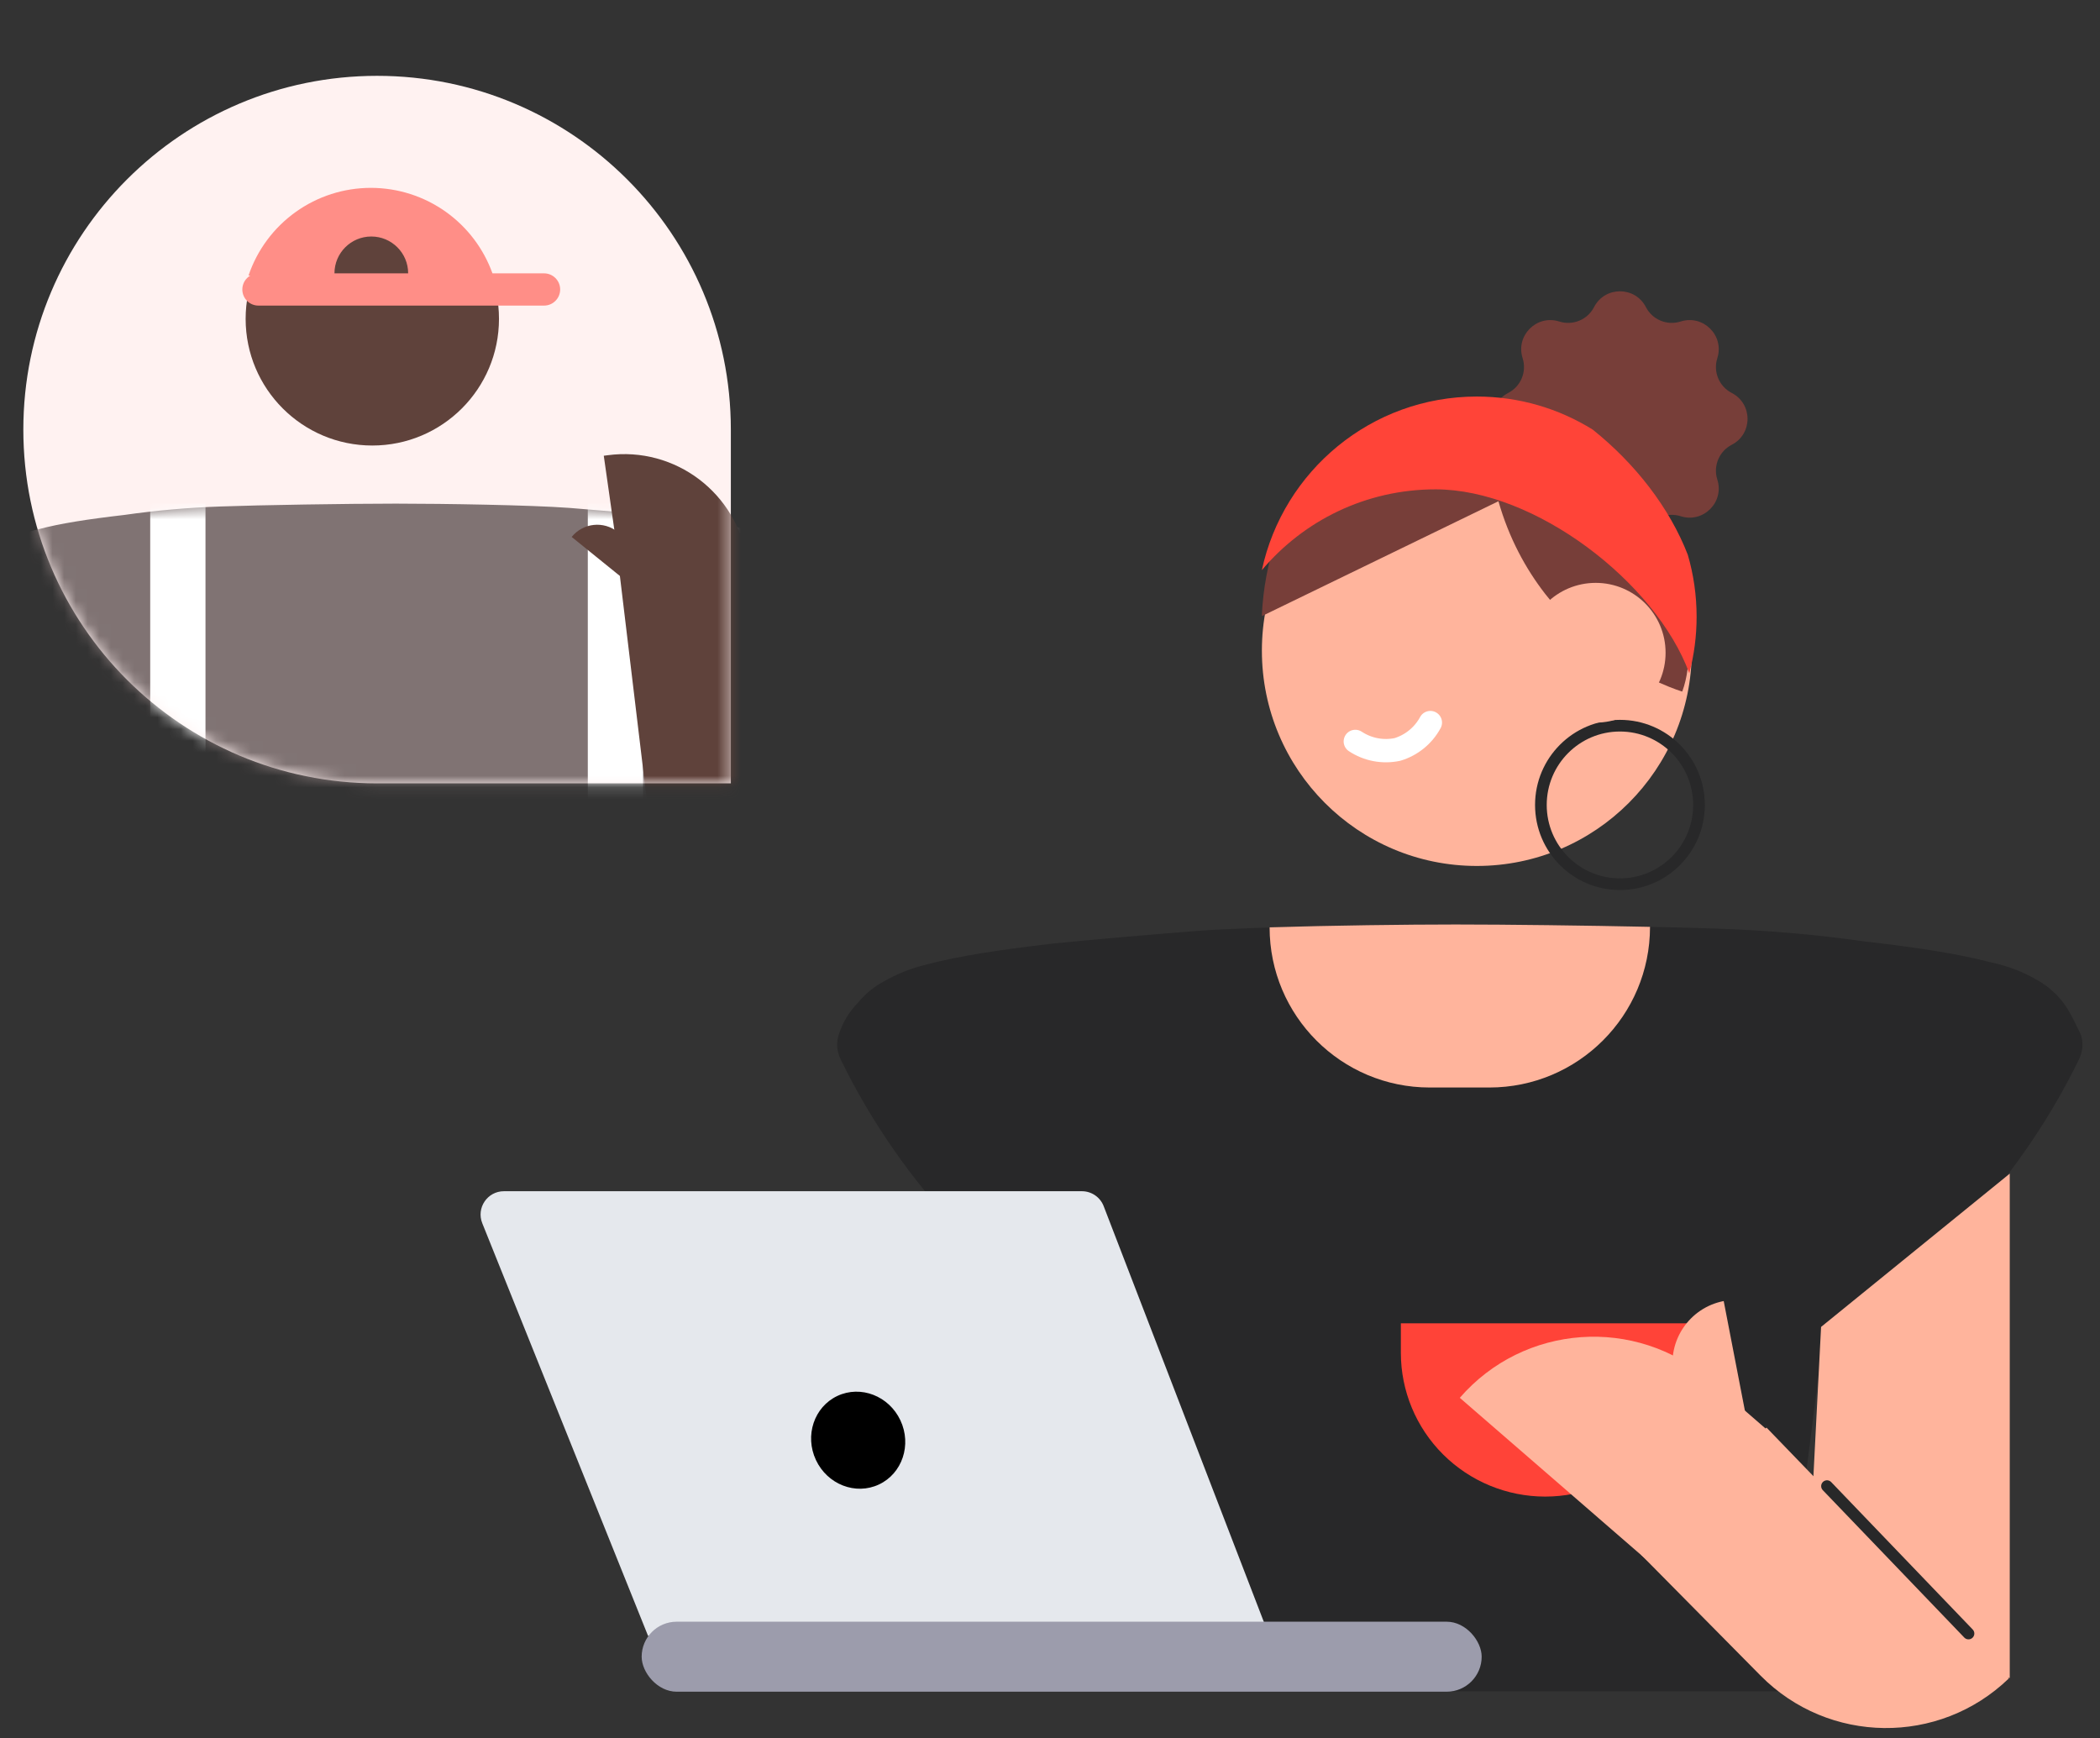
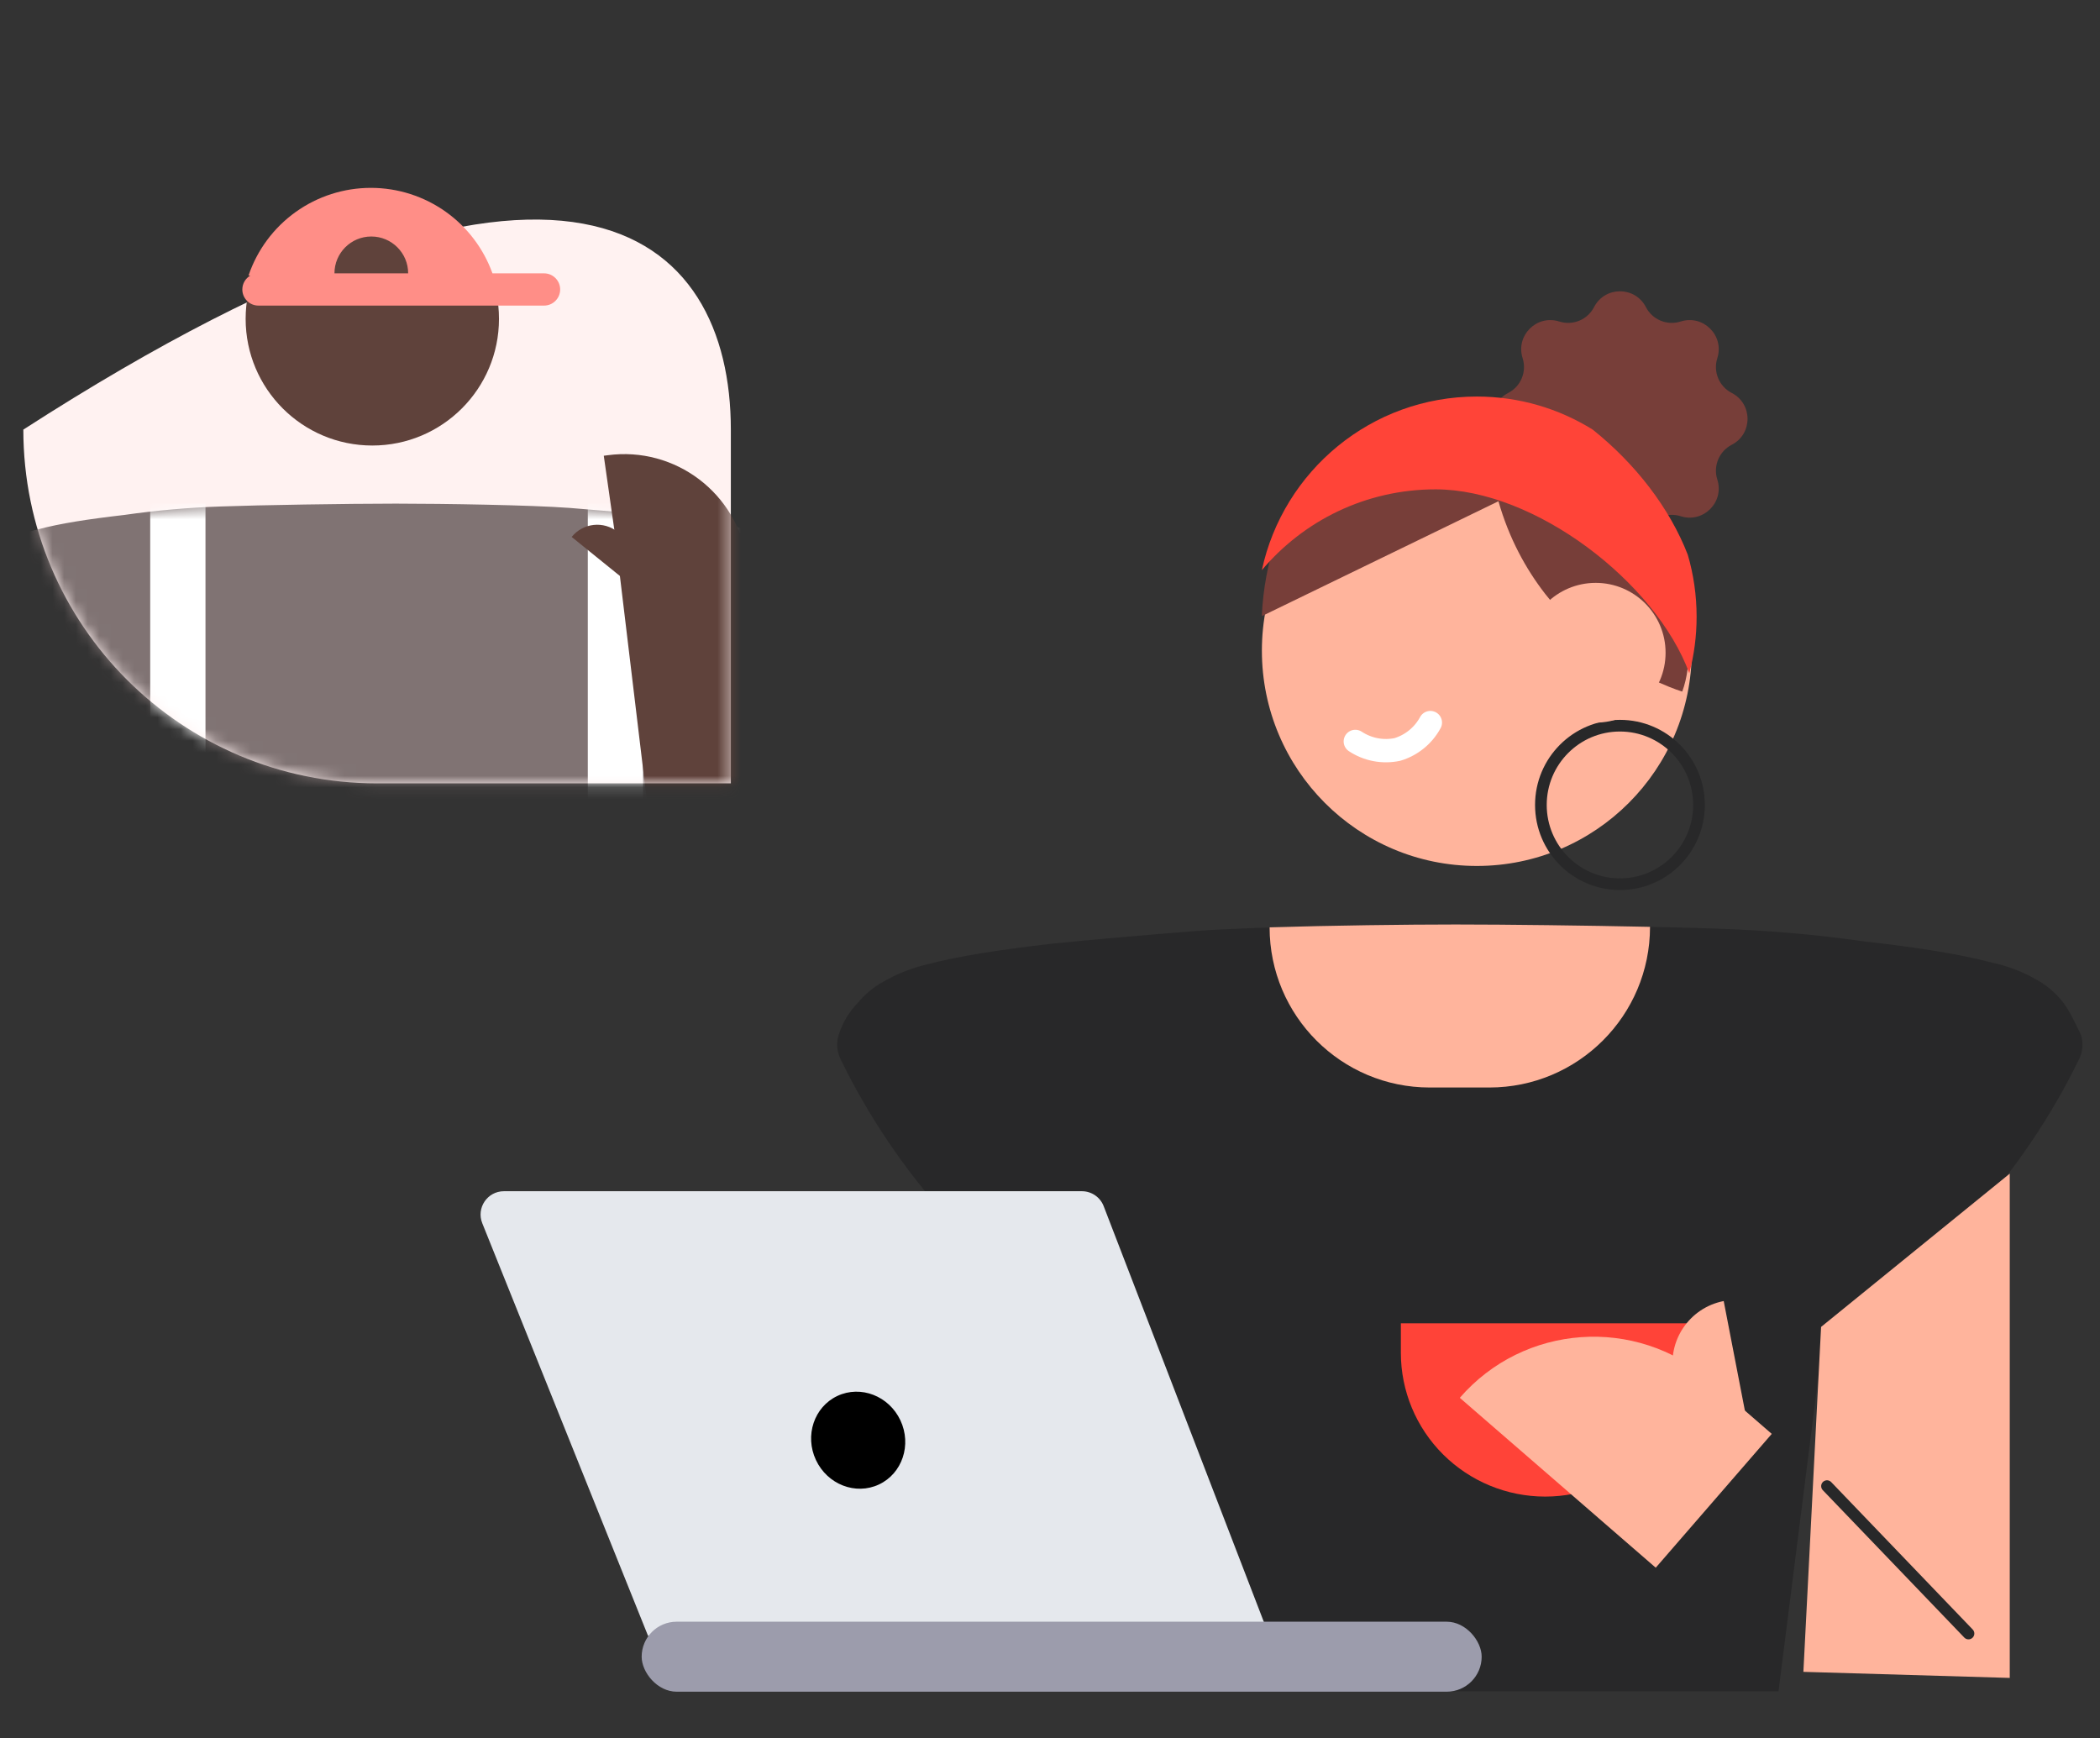
<svg xmlns="http://www.w3.org/2000/svg" width="180" height="149" viewBox="0 0 180 149" fill="none">
  <rect x="0" y="0" width="180" height="149" fill="#333333" stroke="none" />
  <path d="M125.133 123.824C113.864 123.826 102.83 120.619 93.336 114.583C84.168 108.754 76.806 100.522 72.055 90.803C71.728 90.135 71.656 89.363 71.902 88.661C72.227 87.64 72.788 86.709 73.54 85.944C74.144 85.204 74.888 84.589 75.73 84.133C76.869 83.479 78.096 82.99 79.375 82.682C82.108 81.956 85.575 81.416 90.315 80.868C93.96 80.505 98.153 80.142 102.71 79.783C107.633 79.421 118.751 79.239 124.951 79.239C131.15 79.239 142.451 79.421 147.369 79.602C151.519 79.742 155.658 80.104 159.769 80.686C164.509 81.231 167.972 81.775 170.705 82.501C172.047 82.779 173.337 83.269 174.524 83.952C175.366 84.407 176.11 85.022 176.714 85.762C177.443 86.669 177.804 87.576 178.352 88.665C178.597 89.365 178.527 90.133 178.201 90.8C173.453 100.519 166.093 108.753 156.925 114.583C147.433 120.619 136.401 123.826 125.133 123.824Z" fill="#282829" />
  <path fill-rule="evenodd" clip-rule="evenodd" d="M91.524 100.533H158.068L152.444 144.968H97.148L91.524 100.533Z" fill="#282829" />
  <path d="M108.823 79.486C108.823 87.067 114.969 93.213 122.551 93.213H127.658C135.264 93.213 141.43 87.048 141.43 79.442C136.004 79.327 129.132 79.239 124.771 79.239C120.563 79.239 114.099 79.321 108.823 79.486Z" fill="#FFB49C" />
  <circle r="2.36" transform="matrix(-1 0 0 1 124.761 116.75)" fill="white" />
  <path d="M141.076 26.322C140.145 24.516 137.564 24.516 136.634 26.322C136.075 27.407 134.813 27.929 133.651 27.557C131.716 26.938 129.891 28.764 130.51 30.698C130.882 31.861 130.359 33.122 129.274 33.681C127.469 34.611 127.469 37.193 129.274 38.123C130.359 38.682 130.882 39.943 130.51 41.106C129.891 43.04 131.716 44.866 133.651 44.247C134.813 43.875 136.075 44.397 136.634 45.482C137.564 47.288 140.145 47.288 141.076 45.482C141.635 44.397 142.896 43.875 144.058 44.247C145.993 44.866 147.818 43.04 147.199 41.106C146.828 39.943 147.35 38.682 148.435 38.123C150.241 37.193 150.241 34.611 148.435 33.681C147.35 33.122 146.828 31.861 147.199 30.698C147.818 28.764 145.993 26.938 144.058 27.557C142.896 27.929 141.635 27.407 141.076 26.322Z" fill="#773E39" />
  <path d="M126.586 74.223C116.411 74.223 108.162 65.961 108.162 55.769C108.162 45.578 116.411 37.316 126.586 37.316C136.761 37.316 145.01 45.578 145.01 55.769C145.01 65.961 136.761 74.223 126.586 74.223Z" fill="#FFB49C" />
  <path d="M108.162 52.679C108.27 50.458 108.679 48.263 109.378 46.157C110.495 43.229 112.329 40.643 114.704 38.647C117.079 36.651 119.917 35.311 122.944 34.757C125.953 34.496 128.984 34.733 131.919 35.458C135.456 36.699 138.525 39.038 140.699 42.147C143.343 45.928 145.942 54.552 144.192 59.276C144.192 59.276 132.076 55.714 128.438 42.963L108.176 52.801C108.158 52.759 108.162 52.717 108.162 52.679Z" fill="#773E39" />
  <path d="M132.076 68.994C132.076 72.747 135.111 75.787 138.852 75.787C142.594 75.787 145.629 72.747 145.629 68.994C145.629 65.241 142.594 62.2 138.852 62.2C135.111 62.2 132.076 65.241 132.076 68.994Z" stroke="#282829" />
  <path fill-rule="evenodd" clip-rule="evenodd" d="M144.797 57.708C141.927 49.901 131.569 41.943 123.05 41.943C117.067 41.943 111.718 44.636 108.159 48.869C109.989 40.363 117.541 33.989 126.58 33.989C130.229 33.989 133.635 35.027 136.52 36.825C140.139 39.714 143.109 43.517 144.667 47.549C145.16 49.234 145.424 51.017 145.424 52.862C145.424 54.537 145.206 56.161 144.797 57.708Z" fill="#FF4438" />
  <path d="M122.602 61.934C122.003 63.043 120.99 63.87 119.783 64.236C119.166 64.367 118.528 64.374 117.907 64.256C117.287 64.138 116.696 63.898 116.17 63.55" stroke="white" stroke-width="2" stroke-linecap="round" stroke-linejoin="round" />
  <circle r="5.989" transform="matrix(-1 0 0 1 136.775 55.948)" fill="#FFB49C" />
  <path d="M120.145 113.422H144.816V115.956C144.816 119.223 143.513 122.357 141.193 124.667C138.873 126.978 135.726 128.276 132.445 128.276C129.164 128.276 126.018 126.978 123.698 124.667C121.378 122.357 120.074 119.223 120.074 115.956V113.422H120.145Z" fill="#FF4338" />
  <path d="M108.79 140.211H55.547L41.338 104.847C40.81 103.533 41.777 102.102 43.193 102.102H92.734C93.561 102.102 94.303 102.611 94.601 103.383L108.79 140.211Z" fill="#E5E8ED" />
  <rect x="55" y="139" width="72" height="6" rx="3" fill="#9C9CAC" />
  <path d="M75.338 127.238C77.338 126.299 78.162 123.839 77.179 121.743C76.195 119.647 73.778 118.709 71.778 119.648C69.779 120.587 68.955 123.048 69.938 125.143C70.921 127.239 73.339 128.177 75.338 127.238Z" fill="black" />
  <path d="M156.092 113.734L172.264 100.595V143.818L154.576 143.298L156.092 113.734Z" fill="#FFB49C" />
-   <path d="M140.655 133.254L151.414 122.361L172.18 143.868C166.217 149.625 156.733 149.515 150.905 143.621L140.655 133.254Z" fill="#FFB49C" />
  <path d="M156.6 127.379L168.728 140.013" stroke="#282829" stroke-linecap="round" stroke-linejoin="round" />
  <path d="M147.746 111.516L150.216 124.291L144.893 125.32L143.452 117.868C142.884 114.929 144.806 112.085 147.746 111.516Z" fill="#FFB49C" />
  <path d="M125.126 119.81C130.618 113.475 140.205 112.792 146.54 118.284L151.865 122.901L141.921 134.371L125.126 119.81Z" fill="#FFB49C" />
-   <path d="M2 36.822C2 20.076 15.575 6.5 32.322 6.5C49.068 6.5 62.644 20.076 62.644 36.822V67.144H32.322C15.576 67.144 2 53.568 2 36.822Z" fill="#FFF2F1" />
+   <path d="M2 36.822C49.068 6.5 62.644 20.076 62.644 36.822V67.144H32.322C15.576 67.144 2 53.568 2 36.822Z" fill="#FFF2F1" />
  <mask id="mask0_362_11743" style="mask-type:alpha" maskUnits="userSpaceOnUse" x="2" y="6" width="61" height="62">
    <path d="M2 36.822C2 20.076 15.575 6.5 32.322 6.5C49.068 6.5 62.644 20.076 62.644 36.822V67.144H32.322C15.576 67.144 2 53.568 2 36.822Z" fill="white" />
  </mask>
  <g mask="url(#mask0_362_11743)">
    <path d="M33.802 73.176C41.344 73.179 56.29 72.975 62.644 68.912C68.997 64.849 66.492 57.097 69.653 50.25C69.585 50 69.508 49.753 69.426 49.508C69.208 48.821 68.831 48.195 68.327 47.68C67.923 47.181 67.425 46.767 66.862 46.461C66.1 46.02 65.278 45.691 64.422 45.484C62.593 44.996 60.276 44.632 57.104 44.263C54.664 44.019 51.856 43.775 48.806 43.533C45.514 43.289 38.071 43.167 33.924 43.167C29.778 43.167 22.21 43.289 18.918 43.411C16.142 43.505 13.373 43.749 10.623 44.141C7.451 44.508 5.131 44.874 3.302 45.362C2.403 45.55 1.541 45.88 0.746 46.339C0.183 46.645 -0.314 47.059 -0.717 47.557C-1.154 48.166 -1.523 48.821 -1.816 49.511C-1.901 49.756 -1.975 50 -2.043 50.25C1.118 57.096 6.174 62.893 12.526 66.956C18.878 71.019 26.262 73.178 33.802 73.176Z" fill="#807373" />
    <mask id="mask1_362_11743" style="mask-type:alpha" maskUnits="userSpaceOnUse" x="-3" y="43" width="73" height="31">
      <path d="M33.802 73.176C41.344 73.179 59.322 75.502 65.676 71.439C72.029 67.376 66.492 57.097 69.653 50.25C69.585 50 69.508 49.753 69.426 49.508C69.208 48.821 68.831 48.195 68.327 47.68C67.923 47.181 67.425 46.767 66.862 46.461C66.1 46.02 65.278 45.691 64.422 45.484C62.593 44.996 60.276 44.632 57.104 44.263C54.664 44.019 51.856 43.775 48.806 43.533C45.514 43.289 38.071 43.167 33.924 43.167C29.778 43.167 22.21 43.289 18.918 43.411C16.142 43.505 13.373 43.749 10.623 44.141C7.451 44.508 5.131 44.874 3.302 45.362C2.403 45.55 1.541 45.88 0.746 46.339C0.183 46.645 -0.314 47.059 -0.717 47.557C-1.154 48.166 -1.523 48.821 -1.816 49.511C-1.901 49.756 -1.975 50 -2.043 50.25C1.118 57.096 6.174 62.893 12.526 66.956C18.878 71.019 26.262 73.178 33.802 73.176Z" fill="#282829" />
    </mask>
    <g mask="url(#mask1_362_11743)">
      <rect x="12.875" y="43.17" width="4.738" height="28.032" fill="white" />
      <rect x="50.383" y="43.17" width="4.738" height="28.032" fill="white" />
    </g>
    <path d="M31.912 38.187C37.909 38.187 42.77 33.326 42.77 27.329C42.77 21.333 37.909 16.472 31.912 16.472C25.916 16.472 21.055 21.333 21.055 27.329C21.055 33.326 25.916 38.187 31.912 38.187Z" fill="#5F423B" />
    <path fill-rule="evenodd" clip-rule="evenodd" d="M38.24 18.175C40.067 19.484 41.451 21.317 42.211 23.429H46.632C47.395 23.429 48.014 24.048 48.014 24.811C48.014 25.574 47.395 26.193 46.632 26.193H22.153C21.39 26.193 20.771 25.574 20.771 24.811C20.771 24.302 21.047 23.857 21.457 23.617H21.301C22.045 21.426 23.456 19.523 25.337 18.175C27.218 16.827 29.474 16.102 31.788 16.102C34.103 16.102 36.359 16.827 38.24 18.175ZM31.826 20.271C33.571 20.271 34.985 21.685 34.985 23.429H28.668C28.668 21.685 30.082 20.271 31.826 20.271Z" fill="#FF8E87" />
    <path d="M52.904 47.45L63.693 45.656L68.294 73.319L56.166 74.618L52.904 47.45Z" fill="#5F423B" />
    <path d="M49 46.022C49.977 44.813 51.749 44.626 52.958 45.603L56.479 48.452L54.709 50.64L49 46.022Z" fill="#5F423B" />
    <path d="M64.031 48.062C63.207 42.28 57.876 38.243 52.087 39.019L51.752 39.063L53.241 49.506L64.031 48.062Z" fill="#5F423B" />
  </g>
</svg>